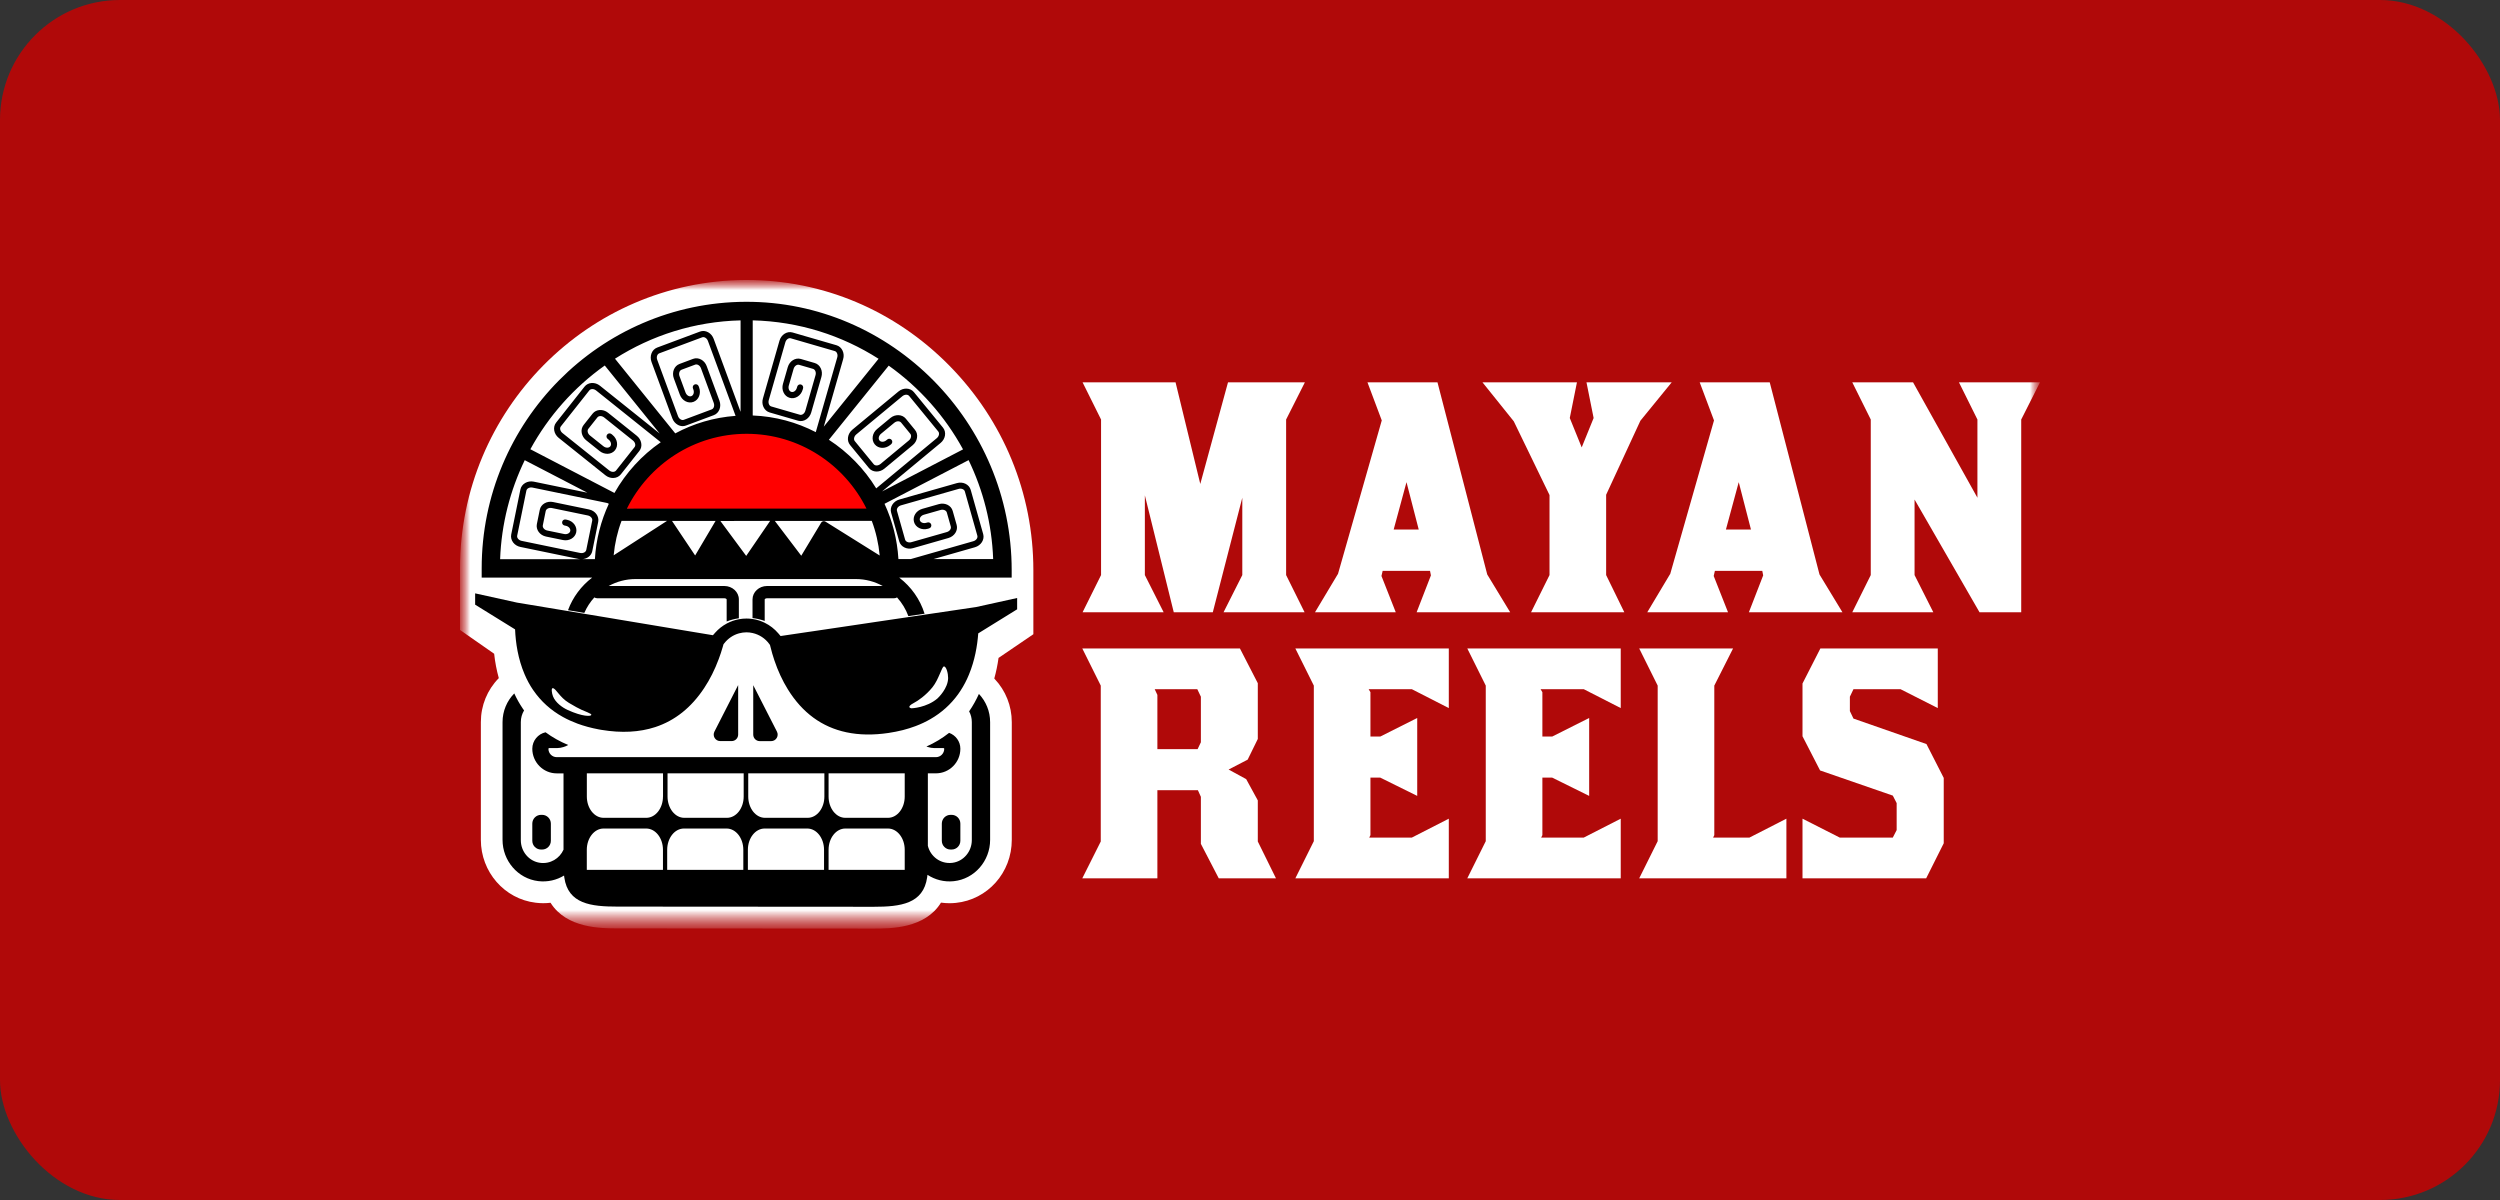
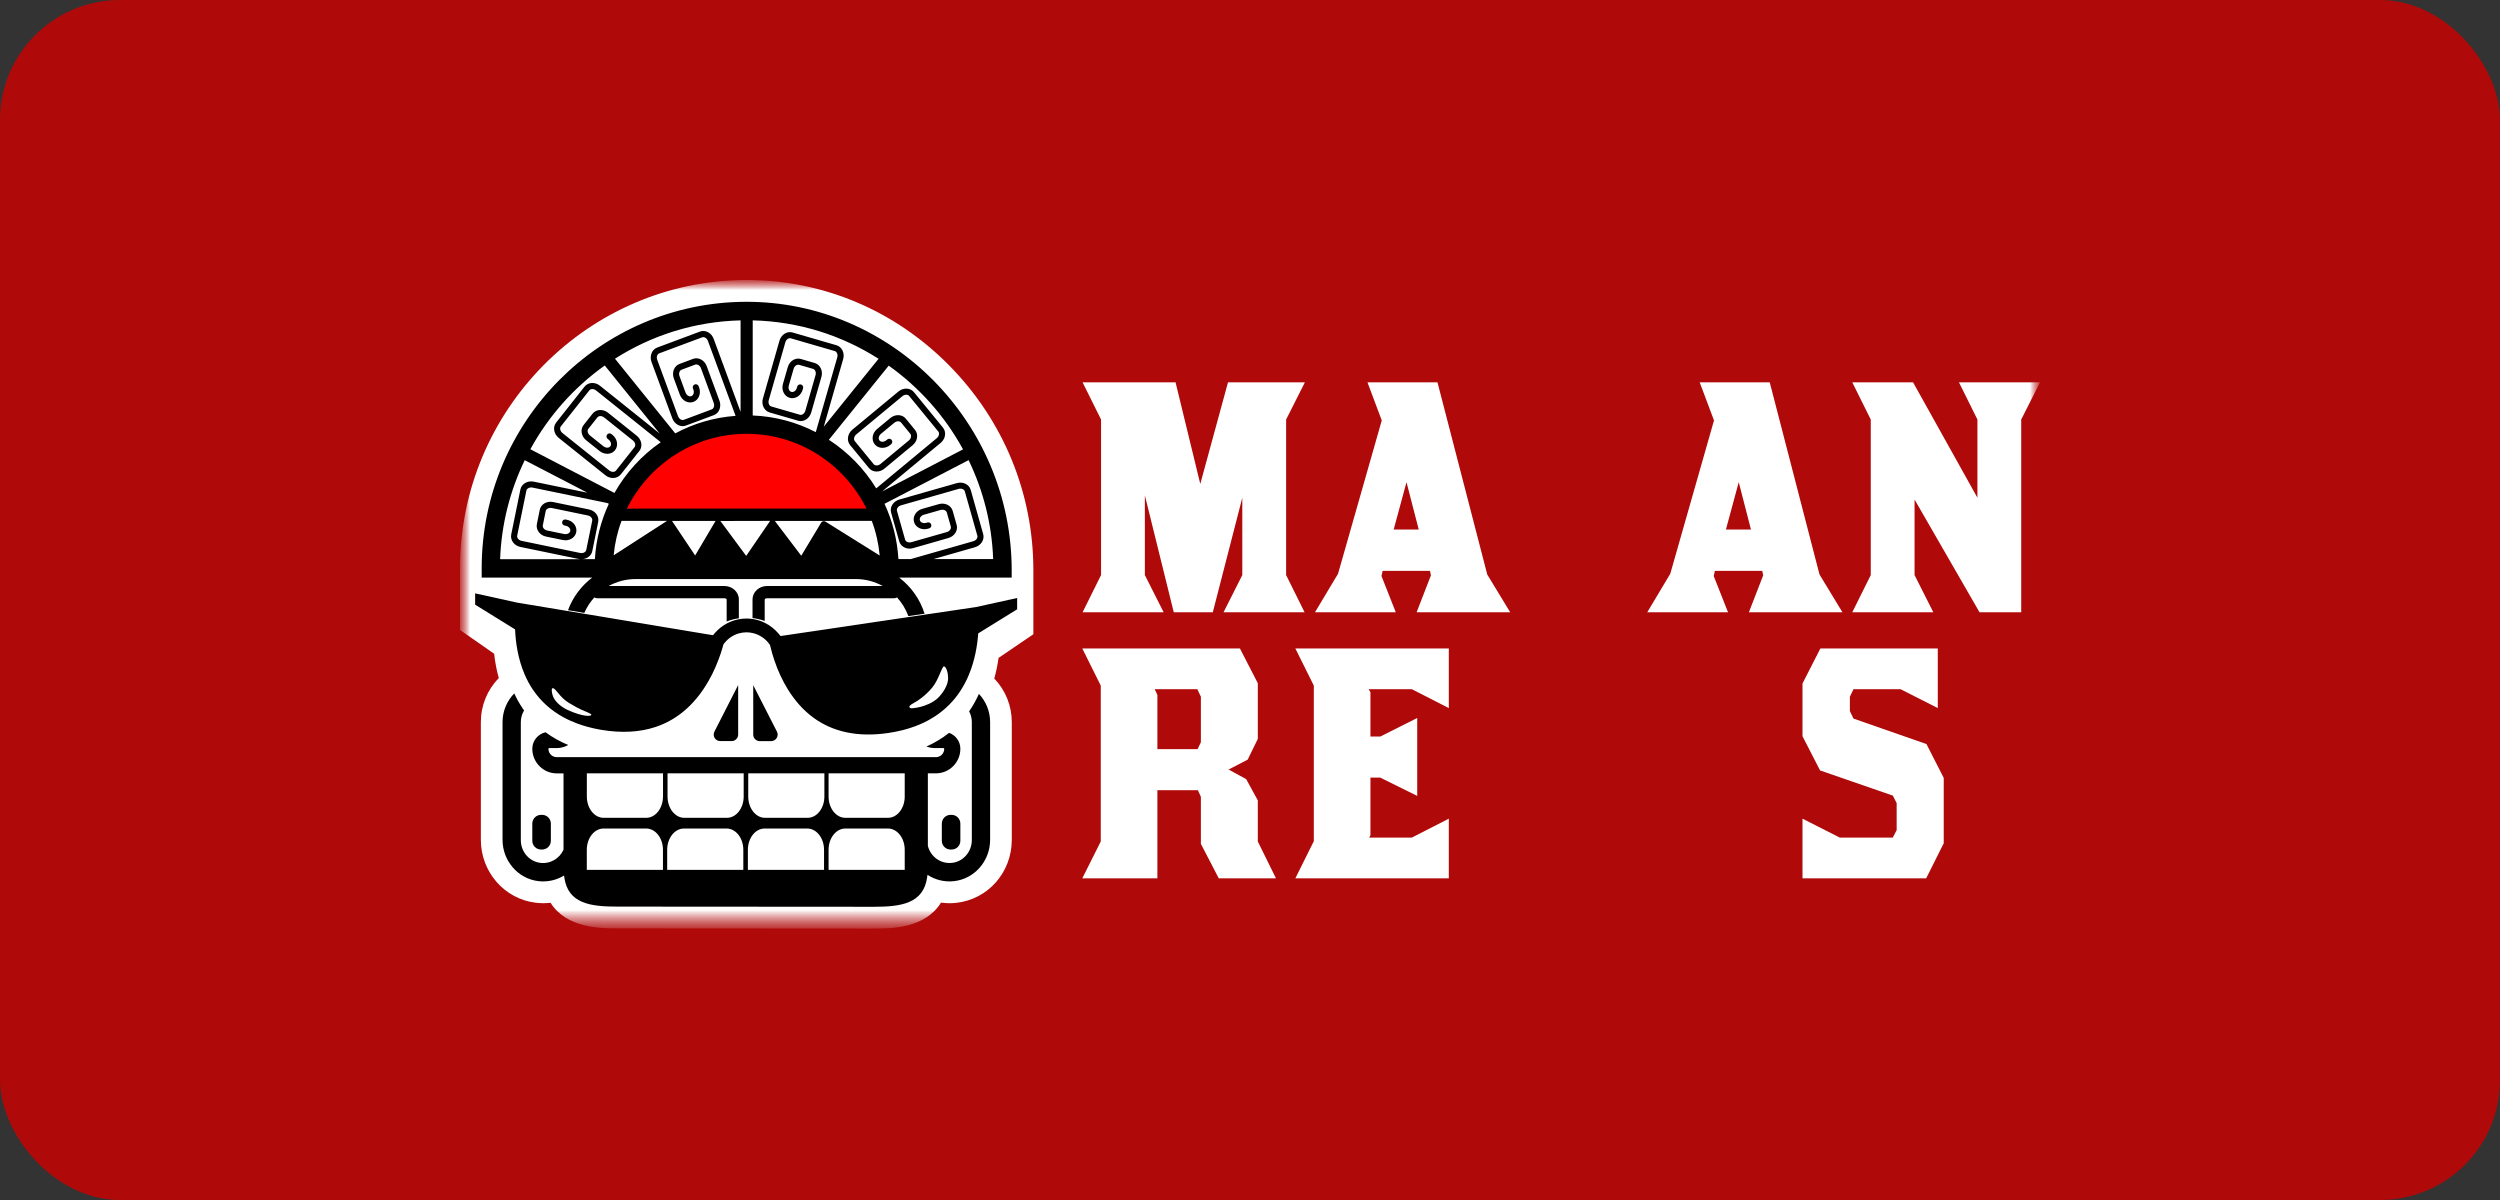
<svg xmlns="http://www.w3.org/2000/svg" width="125" height="60" viewBox="0 0 125 60" fill="none">
  <rect x="0" y="0" width="125" height="60" fill="#333333" stroke="none" />
  <rect width="125" height="60" rx="6" fill="#B00909" />
  <mask id="mask0_5128_565" style="mask-type:luminance" maskUnits="userSpaceOnUse" x="23" y="14" width="79" height="33">
    <path d="M102 14H23V46.347H102V14Z" fill="white" />
  </mask>
  <g mask="url(#mask0_5128_565)">
    <mask id="mask1_5128_565" style="mask-type:luminance" maskUnits="userSpaceOnUse" x="23" y="14" width="79" height="33">
      <path d="M102 14H23V46.429H102V14Z" fill="white" />
    </mask>
    <g mask="url(#mask1_5128_565)">
      <path d="M51.668 31.712V29.183V28.509C51.668 24.663 50.176 21.03 47.464 18.278C44.746 15.519 41.147 14 37.334 14H37.273C29.402 14.034 23 20.502 23 28.419V28.969V31.498L24.708 32.688C24.754 33.113 24.833 33.52 24.94 33.906C24.361 34.495 24.043 35.276 24.043 36.106V41.992C24.043 43.597 25.223 44.95 26.784 45.136C26.909 45.151 27.035 45.16 27.158 45.16C27.281 45.16 27.405 45.153 27.527 45.138C28.327 46.417 30.047 46.418 30.871 46.42L43.699 46.429C44.525 46.429 46.251 46.429 47.05 45.131C47.191 45.15 47.333 45.161 47.475 45.161C47.579 45.161 47.686 45.155 47.791 45.145C49.386 44.982 50.589 43.628 50.589 41.993V36.106C50.589 35.299 50.284 34.531 49.732 33.946L49.714 33.927C49.805 33.598 49.878 33.254 49.927 32.896L51.667 31.712H51.668Z" fill="white" />
      <path d="M30.749 25.432C30.749 25.432 32.26 23.108 33.039 22.686C33.818 22.263 36.297 21.425 36.297 21.425L40.321 21.879L42.818 23.72L43.929 25.676L30.749 25.431V25.432Z" fill="#FF0000" />
      <path d="M38.56 37.056H37.986C37.807 37.056 37.662 36.91 37.662 36.73V34.26L38.847 36.581C38.958 36.798 38.801 37.056 38.559 37.056H38.56Z" fill="black" />
      <path d="M36.908 34.258V36.729C36.908 36.908 36.763 37.054 36.584 37.054H36.01C35.767 37.054 35.611 36.797 35.721 36.58L36.906 34.258H36.908Z" fill="black" />
      <path d="M37.277 15.09C29.997 15.121 24.084 21.089 24.084 28.419V28.877C24.084 28.877 24.084 28.879 24.086 28.879H29.602C29.602 28.879 29.604 28.882 29.603 28.884C29.063 29.298 28.64 29.859 28.4 30.51L29.216 30.645C29.34 30.359 29.51 30.098 29.717 29.871C29.76 29.896 29.809 29.913 29.862 29.913H36.218C36.293 29.913 36.333 29.956 36.333 29.971V31.074C36.528 30.997 36.733 30.944 36.943 30.914V29.971C36.943 29.6 36.618 29.3 36.217 29.3H30.433C30.833 29.08 31.291 28.953 31.777 28.953H42.793C43.279 28.953 43.737 29.08 44.136 29.3H38.352C37.952 29.3 37.626 29.602 37.626 29.971V30.904C37.834 30.927 38.039 30.976 38.235 31.047V29.971C38.235 29.956 38.277 29.913 38.35 29.913H44.707C44.761 29.913 44.808 29.896 44.852 29.871C45.097 30.141 45.29 30.457 45.418 30.806L46.229 30.686C46.003 29.961 45.554 29.334 44.965 28.884C44.964 28.884 44.965 28.879 44.967 28.879H50.581C50.581 28.879 50.584 28.879 50.584 28.877V28.509C50.584 21.146 44.596 15.059 37.276 15.09H37.277ZM37.639 16.018C39.947 16.075 42.099 16.771 43.928 17.939L41.189 21.333L42.157 17.959C42.2 17.815 42.19 17.665 42.13 17.536C42.068 17.398 41.958 17.301 41.823 17.262L39.627 16.624C39.355 16.545 39.062 16.729 38.974 17.034L38.146 19.924C38.104 20.068 38.113 20.218 38.173 20.348C38.235 20.485 38.345 20.582 38.48 20.622L39.906 21.036C40.043 21.075 40.187 21.052 40.313 20.969C40.431 20.891 40.519 20.769 40.561 20.624L41.07 18.848C41.112 18.703 41.102 18.553 41.043 18.424C40.98 18.286 40.871 18.19 40.735 18.15L40.041 17.948C39.768 17.868 39.476 18.053 39.388 18.358L39.148 19.194C39.106 19.338 39.115 19.488 39.175 19.617C39.237 19.755 39.347 19.852 39.482 19.891C39.619 19.931 39.763 19.908 39.889 19.825C40.007 19.747 40.095 19.624 40.135 19.48L40.154 19.414C40.177 19.334 40.131 19.248 40.05 19.225C39.969 19.202 39.885 19.248 39.862 19.33L39.843 19.394C39.821 19.468 39.779 19.529 39.721 19.566C39.671 19.598 39.617 19.609 39.566 19.594C39.518 19.581 39.476 19.543 39.451 19.488C39.423 19.425 39.419 19.35 39.44 19.277L39.68 18.443C39.721 18.303 39.845 18.21 39.955 18.241L40.65 18.443C40.7 18.458 40.741 18.495 40.765 18.549C40.794 18.612 40.798 18.687 40.776 18.761L40.267 20.537C40.245 20.611 40.203 20.672 40.145 20.709C40.095 20.741 40.041 20.752 39.992 20.737L38.565 20.323C38.515 20.31 38.475 20.271 38.45 20.217C38.422 20.154 38.418 20.079 38.438 20.006L39.267 17.116C39.309 16.973 39.432 16.883 39.542 16.916L41.736 17.553C41.786 17.567 41.827 17.605 41.851 17.66C41.88 17.722 41.884 17.797 41.862 17.871L40.789 21.607C39.836 21.115 38.769 20.819 37.636 20.774V16.018H37.639ZM37.334 21.69C39.955 21.69 42.227 23.217 43.324 25.431H31.345C32.442 23.217 34.713 21.69 37.334 21.69ZM37.029 16.018V20.592L35.682 16.939C35.63 16.799 35.534 16.683 35.41 16.615C35.278 16.541 35.132 16.529 35.001 16.578L32.859 17.378C32.594 17.477 32.466 17.8 32.576 18.098L33.616 20.917C33.668 21.058 33.765 21.172 33.889 21.241C33.967 21.285 34.051 21.307 34.134 21.307C34.189 21.307 34.245 21.297 34.298 21.277L35.69 20.758C35.823 20.709 35.924 20.602 35.977 20.462C36.026 20.329 36.025 20.179 35.973 20.037L35.334 18.304C35.282 18.164 35.186 18.049 35.062 17.98C34.93 17.907 34.785 17.894 34.652 17.944L33.974 18.198C33.708 18.297 33.581 18.62 33.691 18.919L33.992 19.733C34.101 20.032 34.406 20.194 34.673 20.094C34.938 19.995 35.066 19.672 34.956 19.373L34.933 19.311C34.904 19.232 34.815 19.191 34.736 19.221C34.658 19.25 34.617 19.338 34.647 19.417L34.67 19.481C34.721 19.619 34.674 19.767 34.567 19.807C34.459 19.848 34.33 19.767 34.277 19.627L33.977 18.812C33.925 18.675 33.972 18.526 34.08 18.485L34.758 18.232C34.806 18.214 34.861 18.22 34.914 18.25C34.975 18.282 35.021 18.341 35.048 18.412L35.687 20.145C35.713 20.217 35.716 20.292 35.691 20.356C35.67 20.412 35.632 20.453 35.584 20.47L34.192 20.991C34.143 21.009 34.088 21.003 34.036 20.973C33.977 20.94 33.929 20.882 33.902 20.811L32.862 17.992C32.81 17.854 32.858 17.706 32.965 17.666L35.106 16.867C35.155 16.849 35.209 16.854 35.262 16.883C35.322 16.917 35.369 16.974 35.396 17.047L36.779 20.793C35.695 20.872 34.674 21.179 33.763 21.669L30.749 17.935C32.576 16.77 34.726 16.075 37.029 16.019V16.018ZM30.24 18.277L32.984 21.676L29.996 19.285C29.748 19.087 29.404 19.108 29.228 19.331L27.806 21.13C27.63 21.353 27.686 21.695 27.934 21.893L30.273 23.765C30.387 23.856 30.523 23.9 30.651 23.9C30.803 23.9 30.947 23.838 31.041 23.718L31.966 22.549C32.055 22.438 32.089 22.295 32.06 22.148C32.033 22.007 31.954 21.879 31.838 21.787L30.399 20.635C30.152 20.438 29.808 20.458 29.631 20.681L29.18 21.251C29.092 21.363 29.058 21.506 29.087 21.653C29.114 21.793 29.193 21.921 29.309 22.014L29.985 22.555C30.102 22.649 30.242 22.692 30.384 22.691C30.534 22.684 30.665 22.62 30.753 22.509C30.929 22.285 30.871 21.942 30.624 21.744L30.572 21.702C30.505 21.649 30.409 21.66 30.358 21.727C30.305 21.793 30.316 21.89 30.382 21.942L30.435 21.984C30.549 22.075 30.585 22.228 30.515 22.317C30.482 22.357 30.432 22.381 30.372 22.383C30.305 22.387 30.234 22.361 30.173 22.314L29.497 21.773C29.438 21.725 29.398 21.661 29.385 21.594C29.374 21.536 29.385 21.481 29.418 21.44L29.869 20.871C29.94 20.78 30.092 20.781 30.209 20.874L31.647 22.025C31.706 22.073 31.746 22.135 31.759 22.203C31.77 22.262 31.759 22.317 31.727 22.357L30.803 23.526C30.731 23.616 30.578 23.615 30.463 23.524L28.123 21.652C28.009 21.56 27.972 21.408 28.043 21.319L29.465 19.521C29.537 19.431 29.688 19.431 29.805 19.523L33.038 22.111C32.087 22.767 31.295 23.635 30.722 24.648L26.518 22.462C27.426 20.799 28.704 19.365 30.238 18.275L30.24 18.277ZM25.006 27.958C25.071 26.189 25.509 24.514 26.237 23.009L29.369 24.635L26.686 24.082C26.377 24.02 26.077 24.194 26.02 24.473L25.561 26.724C25.533 26.863 25.568 27.006 25.659 27.126C25.745 27.239 25.873 27.317 26.019 27.347L28.948 27.952C28.976 27.957 29.003 27.958 29.031 27.961H25.006V27.958ZM29.745 27.958H29.103C29.351 27.946 29.565 27.79 29.613 27.559L29.91 26.096C29.967 25.817 29.762 25.537 29.453 25.473L27.651 25.101C27.505 25.071 27.357 25.092 27.234 25.161C27.103 25.235 27.016 25.352 26.988 25.492L26.843 26.205C26.786 26.484 26.992 26.764 27.3 26.828L28.147 27.002C28.456 27.066 28.755 26.892 28.812 26.612C28.869 26.333 28.663 26.054 28.354 25.99L28.288 25.976C28.205 25.958 28.125 26.013 28.108 26.095C28.091 26.178 28.144 26.259 28.227 26.276L28.292 26.289C28.437 26.319 28.536 26.437 28.513 26.55C28.49 26.661 28.35 26.731 28.208 26.701L27.361 26.526C27.219 26.497 27.118 26.378 27.141 26.266L27.285 25.554C27.296 25.503 27.33 25.46 27.383 25.43C27.443 25.397 27.517 25.387 27.59 25.401L29.39 25.773C29.533 25.802 29.634 25.922 29.611 26.033L29.313 27.497C29.29 27.608 29.151 27.678 29.008 27.648L26.08 27.043C26.006 27.028 25.942 26.988 25.9 26.935C25.863 26.887 25.849 26.833 25.859 26.783L26.319 24.532C26.341 24.42 26.481 24.351 26.623 24.379L30.367 25.152L30.441 25.19C30.047 26.039 29.803 26.972 29.745 27.956V27.958ZM31.077 26.044H33.351L30.683 27.766C30.739 27.167 30.872 26.588 31.077 26.044ZM30.949 27.958L33.439 26.352L34.514 27.958H30.949ZM33.608 26.056C33.608 26.056 33.6 26.05 33.597 26.046H35.786C35.786 26.046 35.773 26.056 35.767 26.065L34.757 27.774L33.608 26.058V26.056ZM35.002 27.958L35.912 26.418L37.051 27.958H35.002ZM36.02 26.05L38.507 26.044C38.496 26.054 37.31 27.795 37.31 27.795L36.02 26.05ZM37.569 27.958L38.628 26.402L39.81 27.958H37.567H37.569ZM40.318 27.958L41.242 26.423L43.697 27.958H40.318ZM41.272 26.08C41.236 26.058 41.194 26.051 41.155 26.061C41.116 26.07 41.082 26.096 41.06 26.13L40.063 27.787L38.742 26.047L43.589 26.044C43.795 26.59 43.928 27.172 43.985 27.776L41.272 26.08ZM44.108 24.569L47.032 22.145C47.147 22.049 47.223 21.92 47.248 21.781C47.273 21.633 47.238 21.489 47.147 21.379L45.694 19.605C45.514 19.386 45.168 19.371 44.925 19.573L42.618 21.484C42.374 21.687 42.323 22.03 42.503 22.25L43.447 23.402C43.627 23.622 43.972 23.637 44.216 23.435L45.634 22.259C45.749 22.164 45.827 22.034 45.85 21.894C45.876 21.746 45.84 21.602 45.749 21.494L45.289 20.932C45.109 20.713 44.763 20.698 44.52 20.899L43.853 21.453C43.609 21.654 43.558 21.998 43.738 22.218C43.918 22.438 44.262 22.453 44.508 22.251L44.559 22.209C44.624 22.154 44.633 22.058 44.581 21.994C44.526 21.928 44.43 21.919 44.367 21.972L44.315 22.015C44.203 22.108 44.047 22.112 43.975 22.025C43.902 21.936 43.937 21.784 44.048 21.691L44.715 21.138C44.83 21.044 44.981 21.04 45.055 21.128L45.515 21.69C45.548 21.729 45.56 21.784 45.55 21.844C45.538 21.912 45.5 21.976 45.442 22.023L44.024 23.199C43.909 23.293 43.757 23.299 43.684 23.209L42.74 22.056C42.668 21.969 42.702 21.815 42.813 21.722L45.12 19.809C45.235 19.715 45.386 19.711 45.46 19.8L46.913 21.574C46.946 21.613 46.958 21.668 46.948 21.728C46.936 21.796 46.898 21.86 46.84 21.908L43.811 24.419C43.213 23.442 42.401 22.611 41.444 21.989L44.436 18.282C45.969 19.372 47.245 20.805 48.152 22.469L44.109 24.57L44.108 24.569ZM46.66 27.958L48.748 27.362C49.052 27.274 49.237 26.982 49.16 26.706L48.536 24.495C48.496 24.357 48.4 24.247 48.265 24.184C48.136 24.124 47.987 24.115 47.843 24.156L44.967 24.976C44.662 25.063 44.478 25.356 44.556 25.631L44.961 27.067C44.999 27.205 45.097 27.315 45.232 27.378C45.361 27.438 45.51 27.449 45.653 27.407L47.421 26.901C47.724 26.814 47.91 26.521 47.833 26.246L47.635 25.546C47.596 25.408 47.499 25.297 47.364 25.235C47.235 25.176 47.086 25.165 46.943 25.206L46.111 25.443C45.808 25.53 45.622 25.823 45.701 26.099C45.778 26.372 46.088 26.525 46.393 26.438L46.456 26.419C46.538 26.396 46.585 26.311 46.562 26.23C46.539 26.148 46.454 26.1 46.374 26.123L46.309 26.141C46.167 26.182 46.024 26.125 45.993 26.013C45.962 25.901 46.052 25.777 46.195 25.736L47.027 25.499C47.1 25.479 47.174 25.483 47.237 25.511C47.291 25.537 47.329 25.578 47.342 25.627L47.54 26.328C47.571 26.439 47.482 26.563 47.338 26.604L45.571 27.108C45.498 27.13 45.423 27.125 45.361 27.096C45.307 27.072 45.269 27.029 45.255 26.98L44.849 25.544C44.818 25.432 44.907 25.308 45.051 25.267L47.928 24.446C48.001 24.425 48.075 24.43 48.137 24.458C48.192 24.484 48.23 24.525 48.243 24.574L48.867 26.784C48.899 26.896 48.809 27.02 48.666 27.061L45.544 27.952H44.921C44.862 26.969 44.62 26.039 44.226 25.19L48.43 23.006C49.157 24.511 49.593 26.183 49.658 27.952H46.658L46.66 27.958Z" fill="black" />
      <path d="M27.104 40.742H27.052C26.81 40.742 26.615 40.94 26.615 41.182V42.038C26.615 42.281 26.81 42.477 27.051 42.477H27.107C27.348 42.477 27.543 42.281 27.543 42.038V41.182C27.543 40.939 27.346 40.742 27.105 40.742H27.104Z" fill="black" />
      <path d="M47.58 40.742H47.528C47.286 40.742 47.091 40.94 47.091 41.182V42.038C47.091 42.281 47.286 42.477 47.527 42.477H47.582C47.823 42.477 48.018 42.281 48.018 42.038V41.182C48.018 40.939 47.822 40.742 47.581 40.742H47.58Z" fill="black" />
      <path d="M40.528 32.156C40.497 32.163 40.466 32.167 40.435 32.17L40.528 32.156Z" fill="black" />
      <path d="M48.946 34.696C48.812 34.993 48.651 35.286 48.456 35.568C48.543 35.727 48.591 35.91 48.591 36.103V42.005C48.591 42.576 48.176 43.074 47.612 43.142C47.028 43.212 46.522 42.826 46.393 42.291V38.667H46.797C47.471 38.667 48.02 38.114 48.018 37.436C48.018 37.069 47.781 36.759 47.455 36.643C47.115 36.913 46.737 37.141 46.321 37.327C46.344 37.336 46.37 37.344 46.394 37.351C46.496 37.383 46.603 37.404 46.714 37.404H47.177C47.196 37.404 47.212 37.421 47.212 37.44C47.212 37.67 47.027 37.858 46.797 37.858H27.837C27.608 37.858 27.421 37.671 27.421 37.44C27.421 37.421 27.438 37.404 27.456 37.404H27.856C27.968 37.404 28.074 37.383 28.176 37.351C28.258 37.327 28.337 37.293 28.411 37.25C27.995 37.077 27.618 36.865 27.278 36.614C26.901 36.697 26.615 37.034 26.615 37.437C26.615 38.116 27.163 38.669 27.837 38.669H28.176V42.484C27.981 42.922 27.516 43.214 26.995 43.14C26.443 43.061 26.041 42.571 26.041 42.011V36.106C26.041 35.892 26.101 35.692 26.204 35.521C26.183 35.494 26.164 35.467 26.145 35.438C25.976 35.19 25.832 34.933 25.713 34.671C25.35 35.041 25.127 35.549 25.127 36.107V41.993C25.127 43.033 25.888 43.933 26.915 44.056C27.389 44.113 27.833 44.001 28.203 43.777C28.207 43.811 28.211 43.845 28.216 43.879C28.406 45.195 29.55 45.33 30.872 45.33L43.692 45.339C45.025 45.339 46.171 45.192 46.358 43.864C46.363 43.824 46.369 43.783 46.373 43.744C46.373 43.742 46.374 43.741 46.376 43.742C46.747 43.984 47.199 44.109 47.682 44.06C48.725 43.954 49.506 43.046 49.506 41.993V36.106C49.506 35.56 49.293 35.064 48.946 34.696ZM33.149 43.495H29.34V42.489C29.34 41.902 29.716 41.426 30.179 41.426H32.309C32.773 41.426 33.148 41.902 33.148 42.489V43.495H33.149ZM33.149 39.828C33.149 40.415 32.774 40.891 32.311 40.891H30.18C29.717 40.891 29.342 40.415 29.342 39.828V38.666H33.151V39.828H33.149ZM37.166 43.495H33.359V42.489C33.359 41.902 33.734 41.426 34.198 41.426H36.328C36.791 41.426 37.166 41.902 37.166 42.489V43.495ZM37.184 39.828C37.184 40.415 36.809 40.891 36.346 40.891H34.215C33.752 40.891 33.377 40.415 33.377 39.828V38.666H37.184V39.828ZM41.202 43.495H37.394V42.489C37.394 41.902 37.769 41.426 38.233 41.426H40.363C40.826 41.426 41.202 41.902 41.202 42.489V43.495ZM41.219 39.828C41.219 40.415 40.844 40.891 40.381 40.891H38.25C37.787 40.891 37.412 40.415 37.412 39.828V38.666H41.219V39.828ZM45.236 43.495H41.429V42.489C41.429 41.902 41.804 41.426 42.267 41.426H44.398C44.861 41.426 45.236 41.902 45.236 42.489V43.495ZM45.236 39.828C45.236 40.415 44.861 40.891 44.398 40.891H42.267C41.804 40.891 41.429 40.415 41.429 39.828V38.666H45.236V39.828Z" fill="black" />
      <path d="M48.808 30.352L46.364 30.714L45.567 30.833L45.133 30.897L43.68 31.112L43.333 31.164L42.317 31.315L42.069 31.352L41.46 31.442L40.531 31.58C40.5 31.586 40.468 31.59 40.437 31.593L39.389 31.748L39.029 31.802L38.984 31.748L38.919 31.671C38.728 31.446 38.496 31.268 38.24 31.141C38.048 31.047 37.843 30.981 37.631 30.95C37.529 30.935 37.426 30.927 37.323 30.927C37.197 30.927 37.072 30.939 36.95 30.961C36.736 31 36.531 31.073 36.34 31.175C36.123 31.291 35.926 31.445 35.759 31.634L35.659 31.747L35.647 31.761L35.565 31.747L34.647 31.595L33.754 31.446L33.118 31.34L32.759 31.28L32.508 31.238L30.863 30.964L30.516 30.905L29.943 30.81L29.038 30.66L28.242 30.528L25.873 30.134H25.867L23.757 29.668V30.233L25.754 31.469C25.782 32.145 25.901 32.946 26.228 33.711C26.344 33.984 26.486 34.253 26.662 34.509C26.664 34.512 26.666 34.514 26.669 34.517C27.047 35.068 27.54 35.512 28.143 35.847C28.372 35.975 28.616 36.085 28.876 36.182C29.206 36.303 29.564 36.4 29.944 36.471C29.989 36.479 30.035 36.487 30.081 36.495C31.078 36.66 31.972 36.612 32.762 36.354C33.746 36.031 34.566 35.378 35.212 34.398C35.495 33.971 35.739 33.484 35.936 32.954C36.01 32.76 36.075 32.559 36.133 32.359C36.141 32.33 36.149 32.303 36.157 32.276L36.173 32.217L36.21 32.169C36.401 31.922 36.66 31.747 36.952 31.667C37.073 31.634 37.199 31.616 37.326 31.616C37.43 31.616 37.533 31.629 37.633 31.652C37.963 31.727 38.261 31.919 38.464 32.2L38.5 32.25L38.515 32.31C38.519 32.326 38.523 32.343 38.528 32.359C38.579 32.574 38.644 32.794 38.717 33.011C38.896 33.544 39.123 34.033 39.393 34.468C40.116 35.638 41.097 36.356 42.323 36.615C42.959 36.75 43.661 36.761 44.425 36.648C44.673 36.611 44.91 36.563 45.139 36.506C45.361 36.449 45.573 36.382 45.776 36.306C46.045 36.205 46.295 36.087 46.53 35.95C47.08 35.633 47.537 35.22 47.903 34.715C47.945 34.657 47.983 34.6 48.021 34.542C48.193 34.28 48.334 34.006 48.447 33.73C48.74 33.022 48.866 32.292 48.912 31.669L50.857 30.465V29.9L48.812 30.351L48.808 30.352ZM28.385 35.499C28.114 35.377 27.772 35.127 27.65 34.818C27.59 34.667 27.55 34.396 27.642 34.408C27.808 34.43 27.972 34.858 28.445 35.144C29.027 35.497 29.233 35.551 29.374 35.615C29.522 35.683 29.587 35.708 29.56 35.755C29.527 35.815 29.148 35.844 28.387 35.501L28.385 35.499ZM46.867 34.928C46.337 35.378 45.591 35.424 45.55 35.412C45.361 35.359 45.534 35.228 45.691 35.148C45.889 35.047 46.295 34.77 46.624 34.362C46.939 33.972 47.094 33.324 47.196 33.322C47.322 33.322 47.409 33.681 47.406 33.903C47.401 34.419 46.92 34.882 46.867 34.928Z" fill="black" />
      <path d="M44.082 27.958L41.209 26.214L40.09 28.043L38.641 26.151L37.307 28.043L35.896 26.151L34.763 28.121L33.501 26.151L30.448 28.121V28.337L44.082 28.235V27.958Z" fill="black" />
      <path d="M65.244 19.117L64.306 20.976V28.754L65.229 30.613H61.177L62.115 28.754V24.887L60.64 30.613H58.688L57.243 24.767V28.754L58.182 30.613H54.129L55.053 28.754V20.976L54.129 19.117H58.778L60.014 24.198L61.4 19.117H65.244Z" fill="white" />
      <path d="M70.831 30.613L71.546 28.769L71.501 28.544H69.133L69.073 28.799L69.788 30.613H65.75L66.898 28.694L66.883 28.754L69.088 21.021L68.373 19.117H71.874L74.362 28.724L75.509 30.613H70.831ZM69.684 26.476H70.936L70.325 24.108L69.684 26.476Z" fill="white" />
-       <path d="M78.847 19.117L78.489 20.901L79.085 22.37L79.681 20.901L79.324 19.117H83.585L82.02 21.036L80.307 24.738V28.754L81.216 30.613H76.553L77.476 28.754V24.753L75.689 21.066L74.124 19.117H78.847Z" fill="white" />
      <path d="M87.444 30.613L88.159 28.769L88.114 28.544H85.745L85.685 28.799L86.401 30.613H82.363L83.51 28.694L83.495 28.754L85.7 21.021L84.985 19.117H88.487L90.975 28.724L92.122 30.613H87.444ZM86.296 26.476H87.548L86.937 24.108L86.296 26.476Z" fill="white" />
      <path d="M102 19.117L101.061 20.976V30.613H98.976L95.728 24.977V28.754L96.666 30.613H92.614L93.538 28.754V20.976L92.614 19.117H95.653L98.871 24.887V20.976L97.948 19.117H102Z" fill="white" />
      <path d="M60.044 39.84L59.895 39.511H57.869V43.917H54.114L55.038 42.074V34.28L54.114 32.422H61.996L62.89 34.16V36.948L62.383 37.982L61.43 38.477L62.309 38.956L62.89 40.02V42.074L63.799 43.917H60.938L60.044 42.193V39.84ZM57.869 37.457H59.88L60.044 37.113V34.835L59.865 34.46H57.735L57.869 34.745V37.457Z" fill="white" />
      <path d="M72.44 32.422V35.404L70.593 34.46H68.432L68.522 34.61V36.828H69.013L70.861 35.899V39.795L69.013 38.881H68.522V41.759L68.462 41.879H70.593L72.44 40.934V43.917H64.767L65.691 42.059V34.28L64.767 32.422H72.44Z" fill="white" />
-       <path d="M81.037 32.422V35.404L79.189 34.46H77.029L77.119 34.61V36.828H77.61L79.458 35.899V39.795L77.61 38.881H77.119V41.759L77.059 41.879H79.189L81.037 40.934V43.917H73.364L74.288 42.059V34.28L73.364 32.422H81.037Z" fill="white" />
-       <path d="M86.654 32.422L85.715 34.28V41.759L85.656 41.879H87.473L89.32 40.934V43.917H81.96L82.884 42.059V34.28L81.96 32.422H86.654Z" fill="white" />
      <path d="M97.187 38.896V42.163L96.308 43.917H90.125V40.934L91.987 41.879H94.64L94.833 41.504V40.155L94.64 39.78L91.004 38.522L90.125 36.813V34.175L91.019 32.422H96.889V35.404L95.027 34.46H92.673L92.494 34.835V35.554L92.673 35.929L96.323 37.203L97.187 38.896Z" fill="white" />
    </g>
  </g>
</svg>